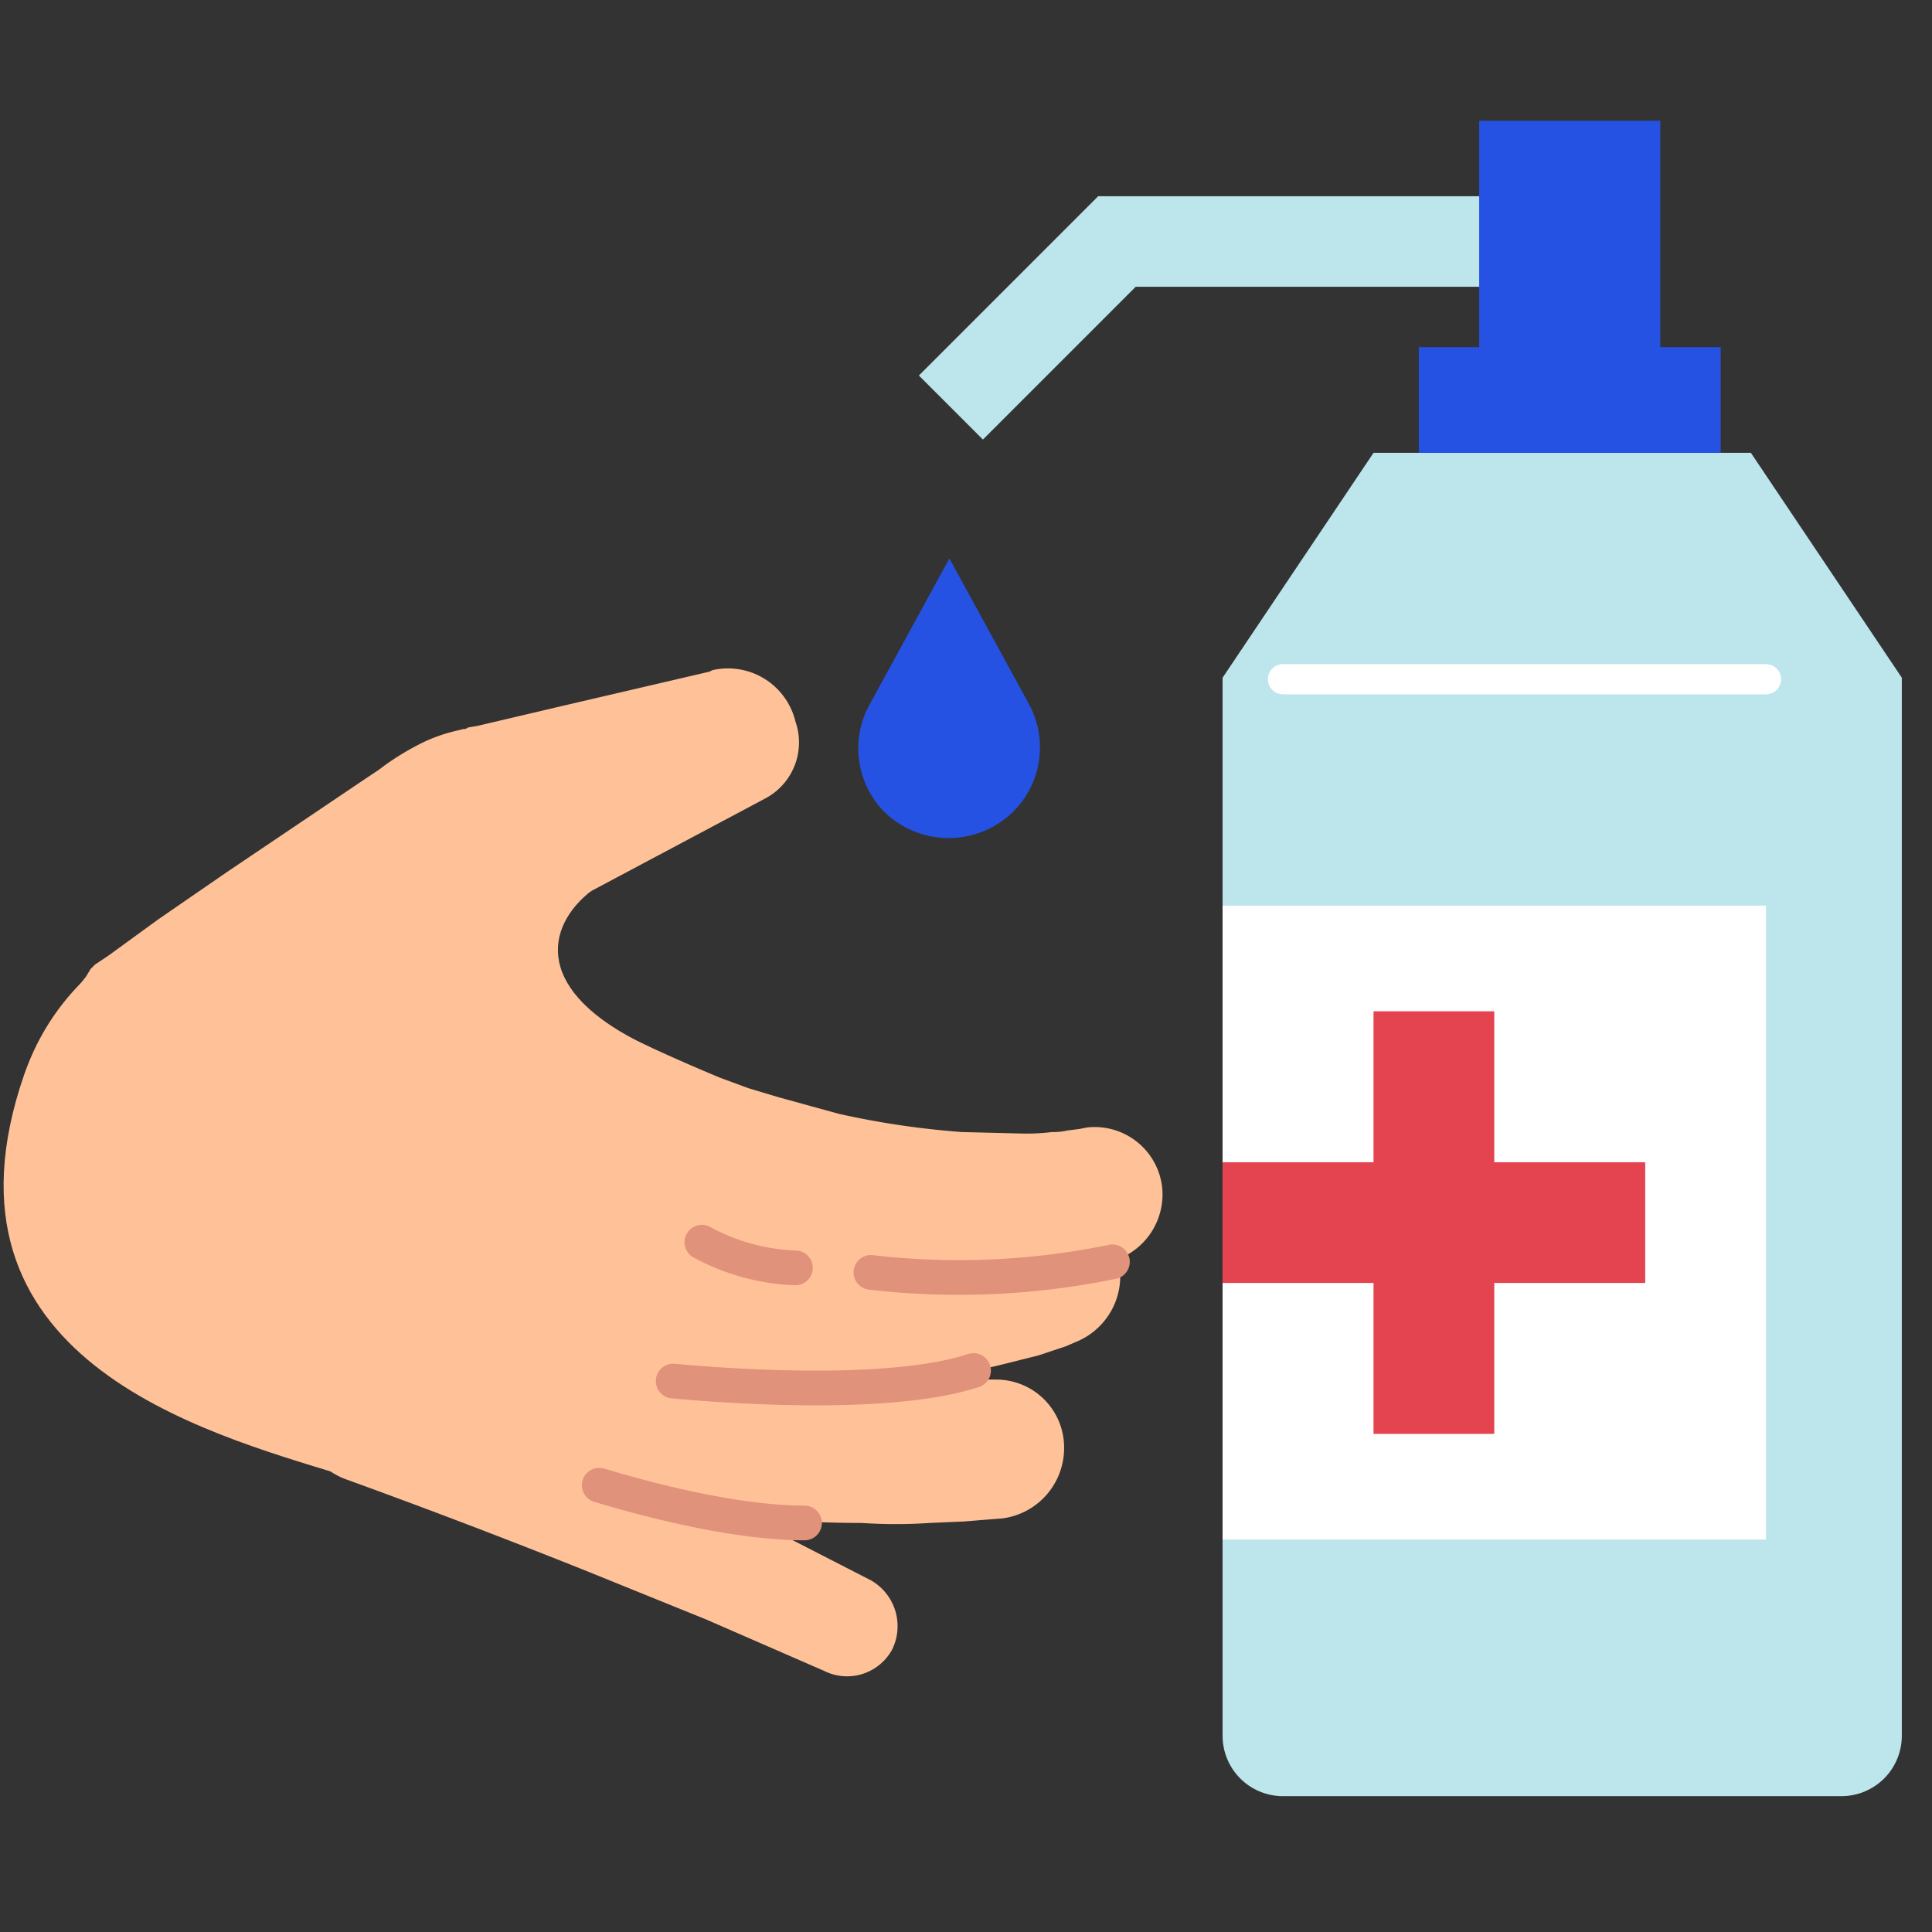
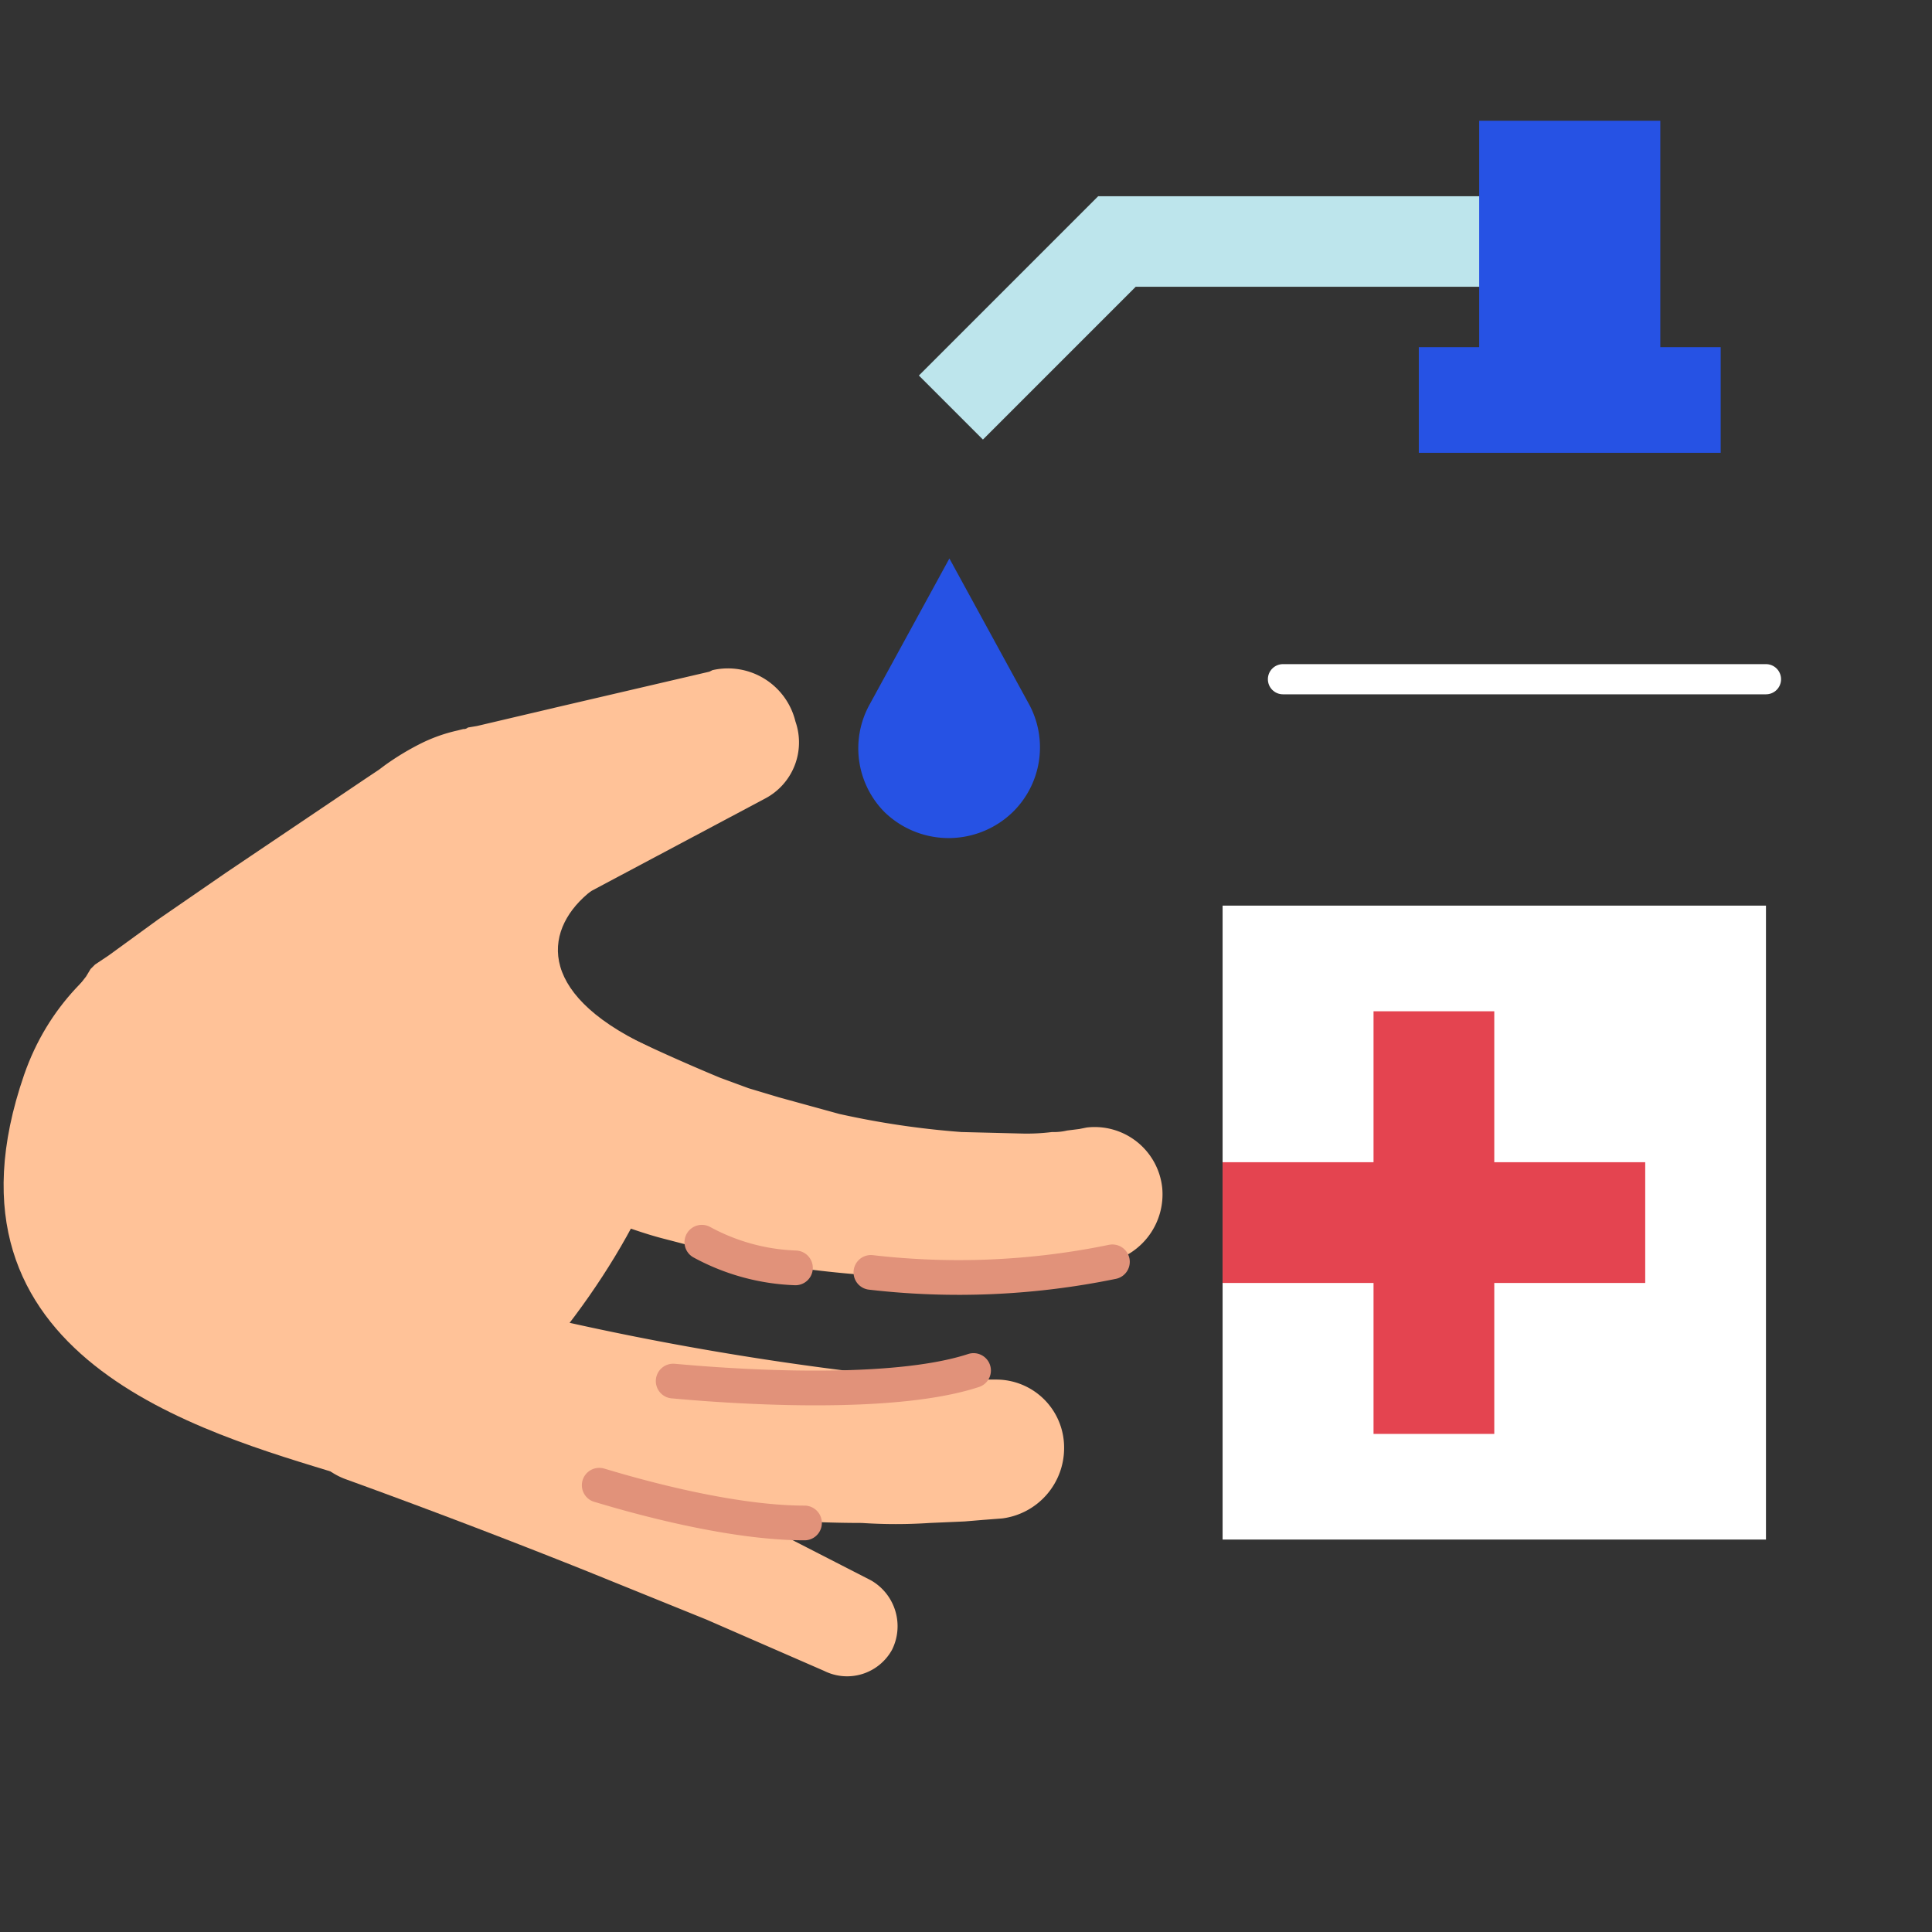
<svg xmlns="http://www.w3.org/2000/svg" width="128" height="128" viewBox="0 0 128 128">
  <rect x="0" y="0" width="128" height="128" fill="#333333" stroke="none" />
-   <path fill="#bde5ec" d="M85 119h37a4 4 0 004-4V44.9L116 30H91L81 44.9V115a4 4 0 004 4z" />
  <g fill="#ffc298">
-     <path d="M71.3 88.9l-.7.3-.6.2-1.2.4-2.4.6a40.5 40.5 0 01-4.8.9 79 79 0 01-9.7.6l-4.8-.3-2.4-.2L42 91l-4.8-.9c-1.6-.3-3.1-.8-4.7-1.2a6.1 6.1 0 01-4.4-7.4 6 6 0 017.4-4.4l.5.1.4.1 3.9 1.3 4 1.1 2 .5 2 .4c1.3.3 2.7.4 4.1.6a56.2 56.2 0 008.2.2 49.2 49.2 0 005.9-.7l.9-.2.8-.2.5-.1a4.5 4.5 0 015.4 3.3 4.7 4.7 0 01-2.8 5.4z" />
    <path d="M66.4 100.6l-1.3.1-1.2.1-2.3.1a33.8 33.8 0 01-4.5 0c-3 0-6-.2-9-.4a134 134 0 01-17.7-2.2 6 6 0 111.9-11.9l.5.1h.1A196.8 196.8 0 0057.6 91l4.1.3 2 .1H66a4.5 4.5 0 014.5 4.5 4.7 4.7 0 01-4.1 4.7z" />
    <path d="M54.6 110.7l-7.8-3.4-7.9-3.2a523 523 0 00-16-6.1 4.5 4.5 0 113.1-8.5l.3.1a1112.3 1112.3 0 0123.6 11.1l7.8 4a3.5 3.5 0 011.4 4.6 3.4 3.4 0 01-4.5 1.4zM73.5 83.6l-.8.2-.7.1a5 5 0 01-1.3.2l-2.5.3a40.3 40.3 0 01-4.9.3 77.7 77.7 0 01-9.7-.6l-4.8-.9-2.4-.5-2.3-.6c-1.6-.4-3.1-1-4.6-1.5L35 78.8a6 6 0 014.4-11.2l.4.2.4.2a129 129 0 007.5 3.4l1.9.7 2 .6 4 1.1a56.6 56.6 0 008.1 1.2l4 .1a13.4 13.4 0 002-.1 3.8 3.8 0 001-.1l.8-.1.5-.1a4.5 4.5 0 015 4 4.6 4.6 0 01-3.5 4.9z" />
    <path d="M50.7 52.9l-9.4 5-4.7 2.5-.6.3-.3.2a.3.3 0 01-.2.1l.1.3.2.2-.1.2-.1.3-.3.5-5.4 9-2.7 4.6-1.3 2.3-.6 1.1-.3.7-.1.3.1-.1.2-.2A12.4 12.4 0 115.7 64.7l.3-.5.3-.3.3-.2.6-.4 1.1-.8 2.2-1.6 4.5-3.1 9.2-6.2.6-.4.3-.2.4-.3a17.6 17.6 0 012.3-1.4 10.6 10.6 0 012.5-.9l.4-.1a.4.4 0 00.3-.1l.6-.1 5.1-1.2L47 44.5l.2-.1a4.6 4.6 0 015.5 3.4 4.2 4.2 0 01-2 5.1z" />
    <path d="M39.2 59c-3.1 2.4-3.9 6.7 3.7 10.3s-11.2 31.2-20.3 28.4-27.5-7.7-21-26.5C7.9 53.1 39.2 59 39.2 59z" />
  </g>
  <path fill="none" stroke="#e1927a" stroke-linecap="round" stroke-miterlimit="10" stroke-width="2.3" d="M46.5 82.3a14 14 0 006.2 1.7M73.7 83.6a50.5 50.5 0 01-16 .7M44.6 91.5c.2 0 13.5 1.4 19.9-.7M39.7 98.4c.4.1 7.9 2.5 13.6 2.5" />
  <path fill="none" stroke="#bde5ec" stroke-miterlimit="10" stroke-width="6" d="M107 16H74L63 27" />
  <path fill="#fff" d="M81 60h36v42H81z" />
  <path fill="#2652e4" d="M94 23h20v7H94zM98 8h12v15H98z" />
  <path fill="none" stroke="#e44450" stroke-miterlimit="10" stroke-width="8" d="M81 81h28M95 95V67" />
  <path fill="#2652e4" d="M67.1 53.8a6.1 6.1 0 01-8.5 0 6 6 0 01-1-7.1l5.3-9.7 5.3 9.7a6 6 0 01-1.1 7.1z" />
  <path fill="none" stroke="#fff" stroke-linecap="round" stroke-miterlimit="10" stroke-width="2" d="M85 45h32" />
-   <path fill="none" d="M0 0h128v128H0z" />
</svg>